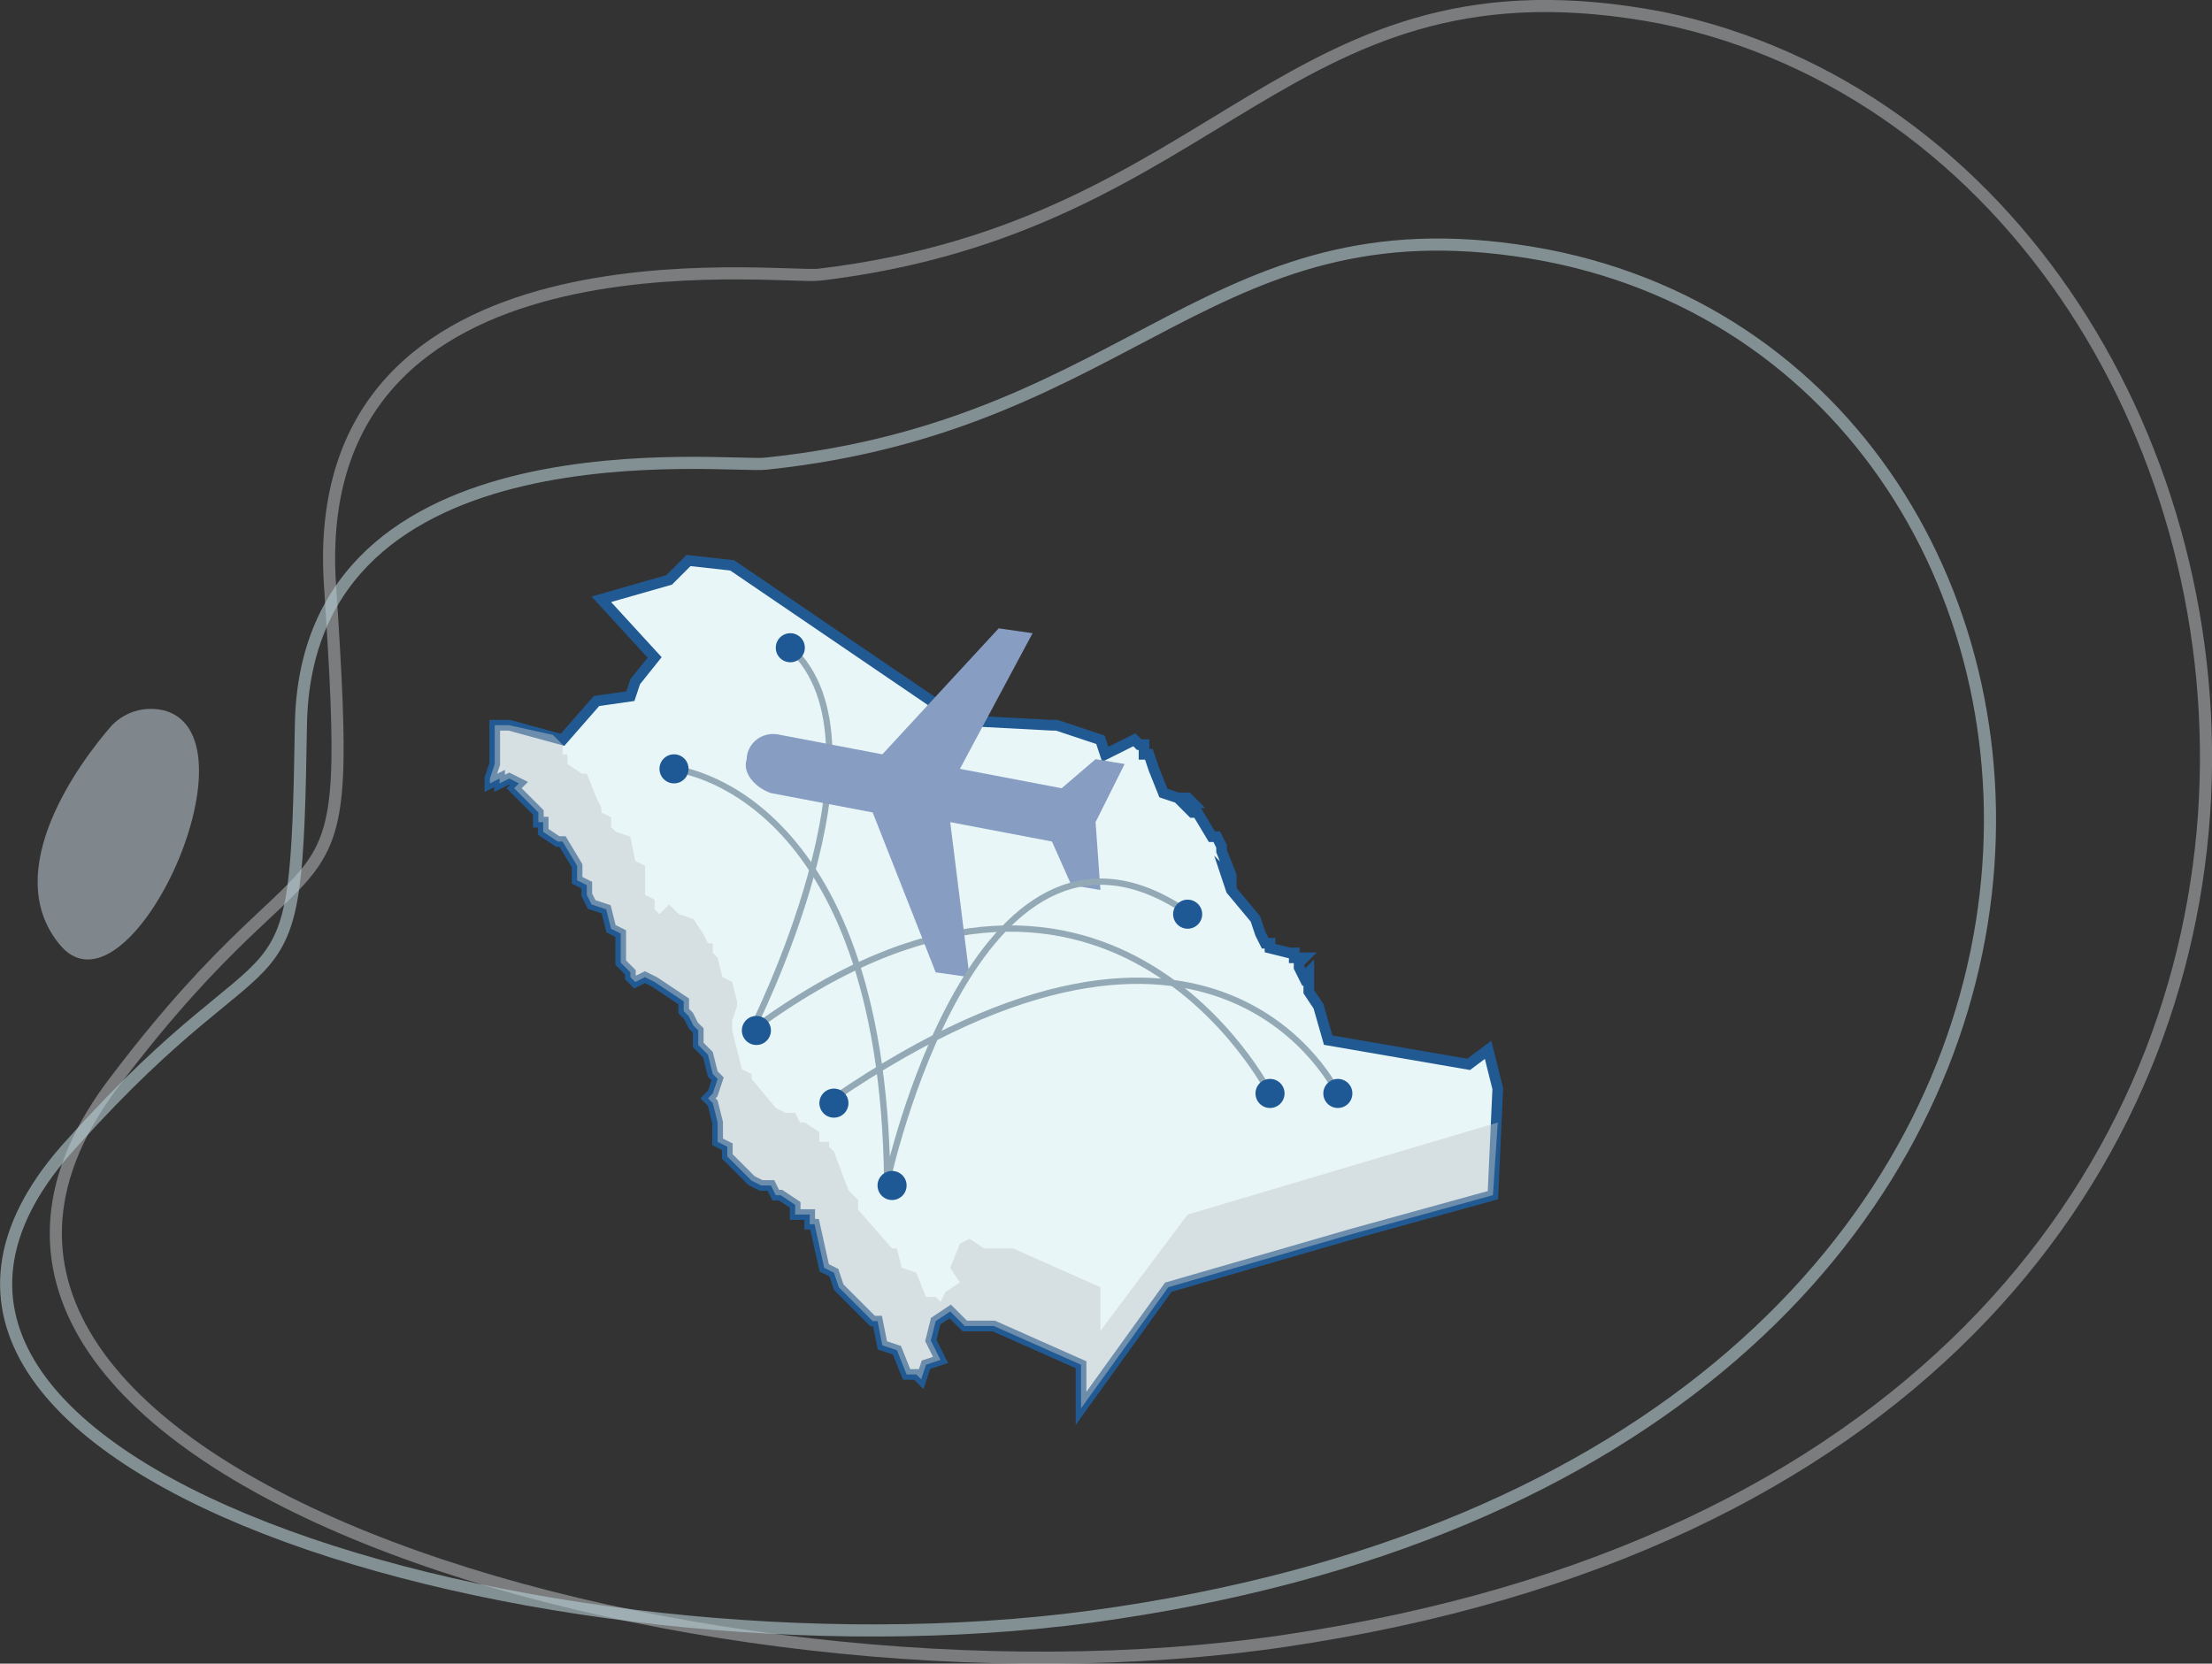
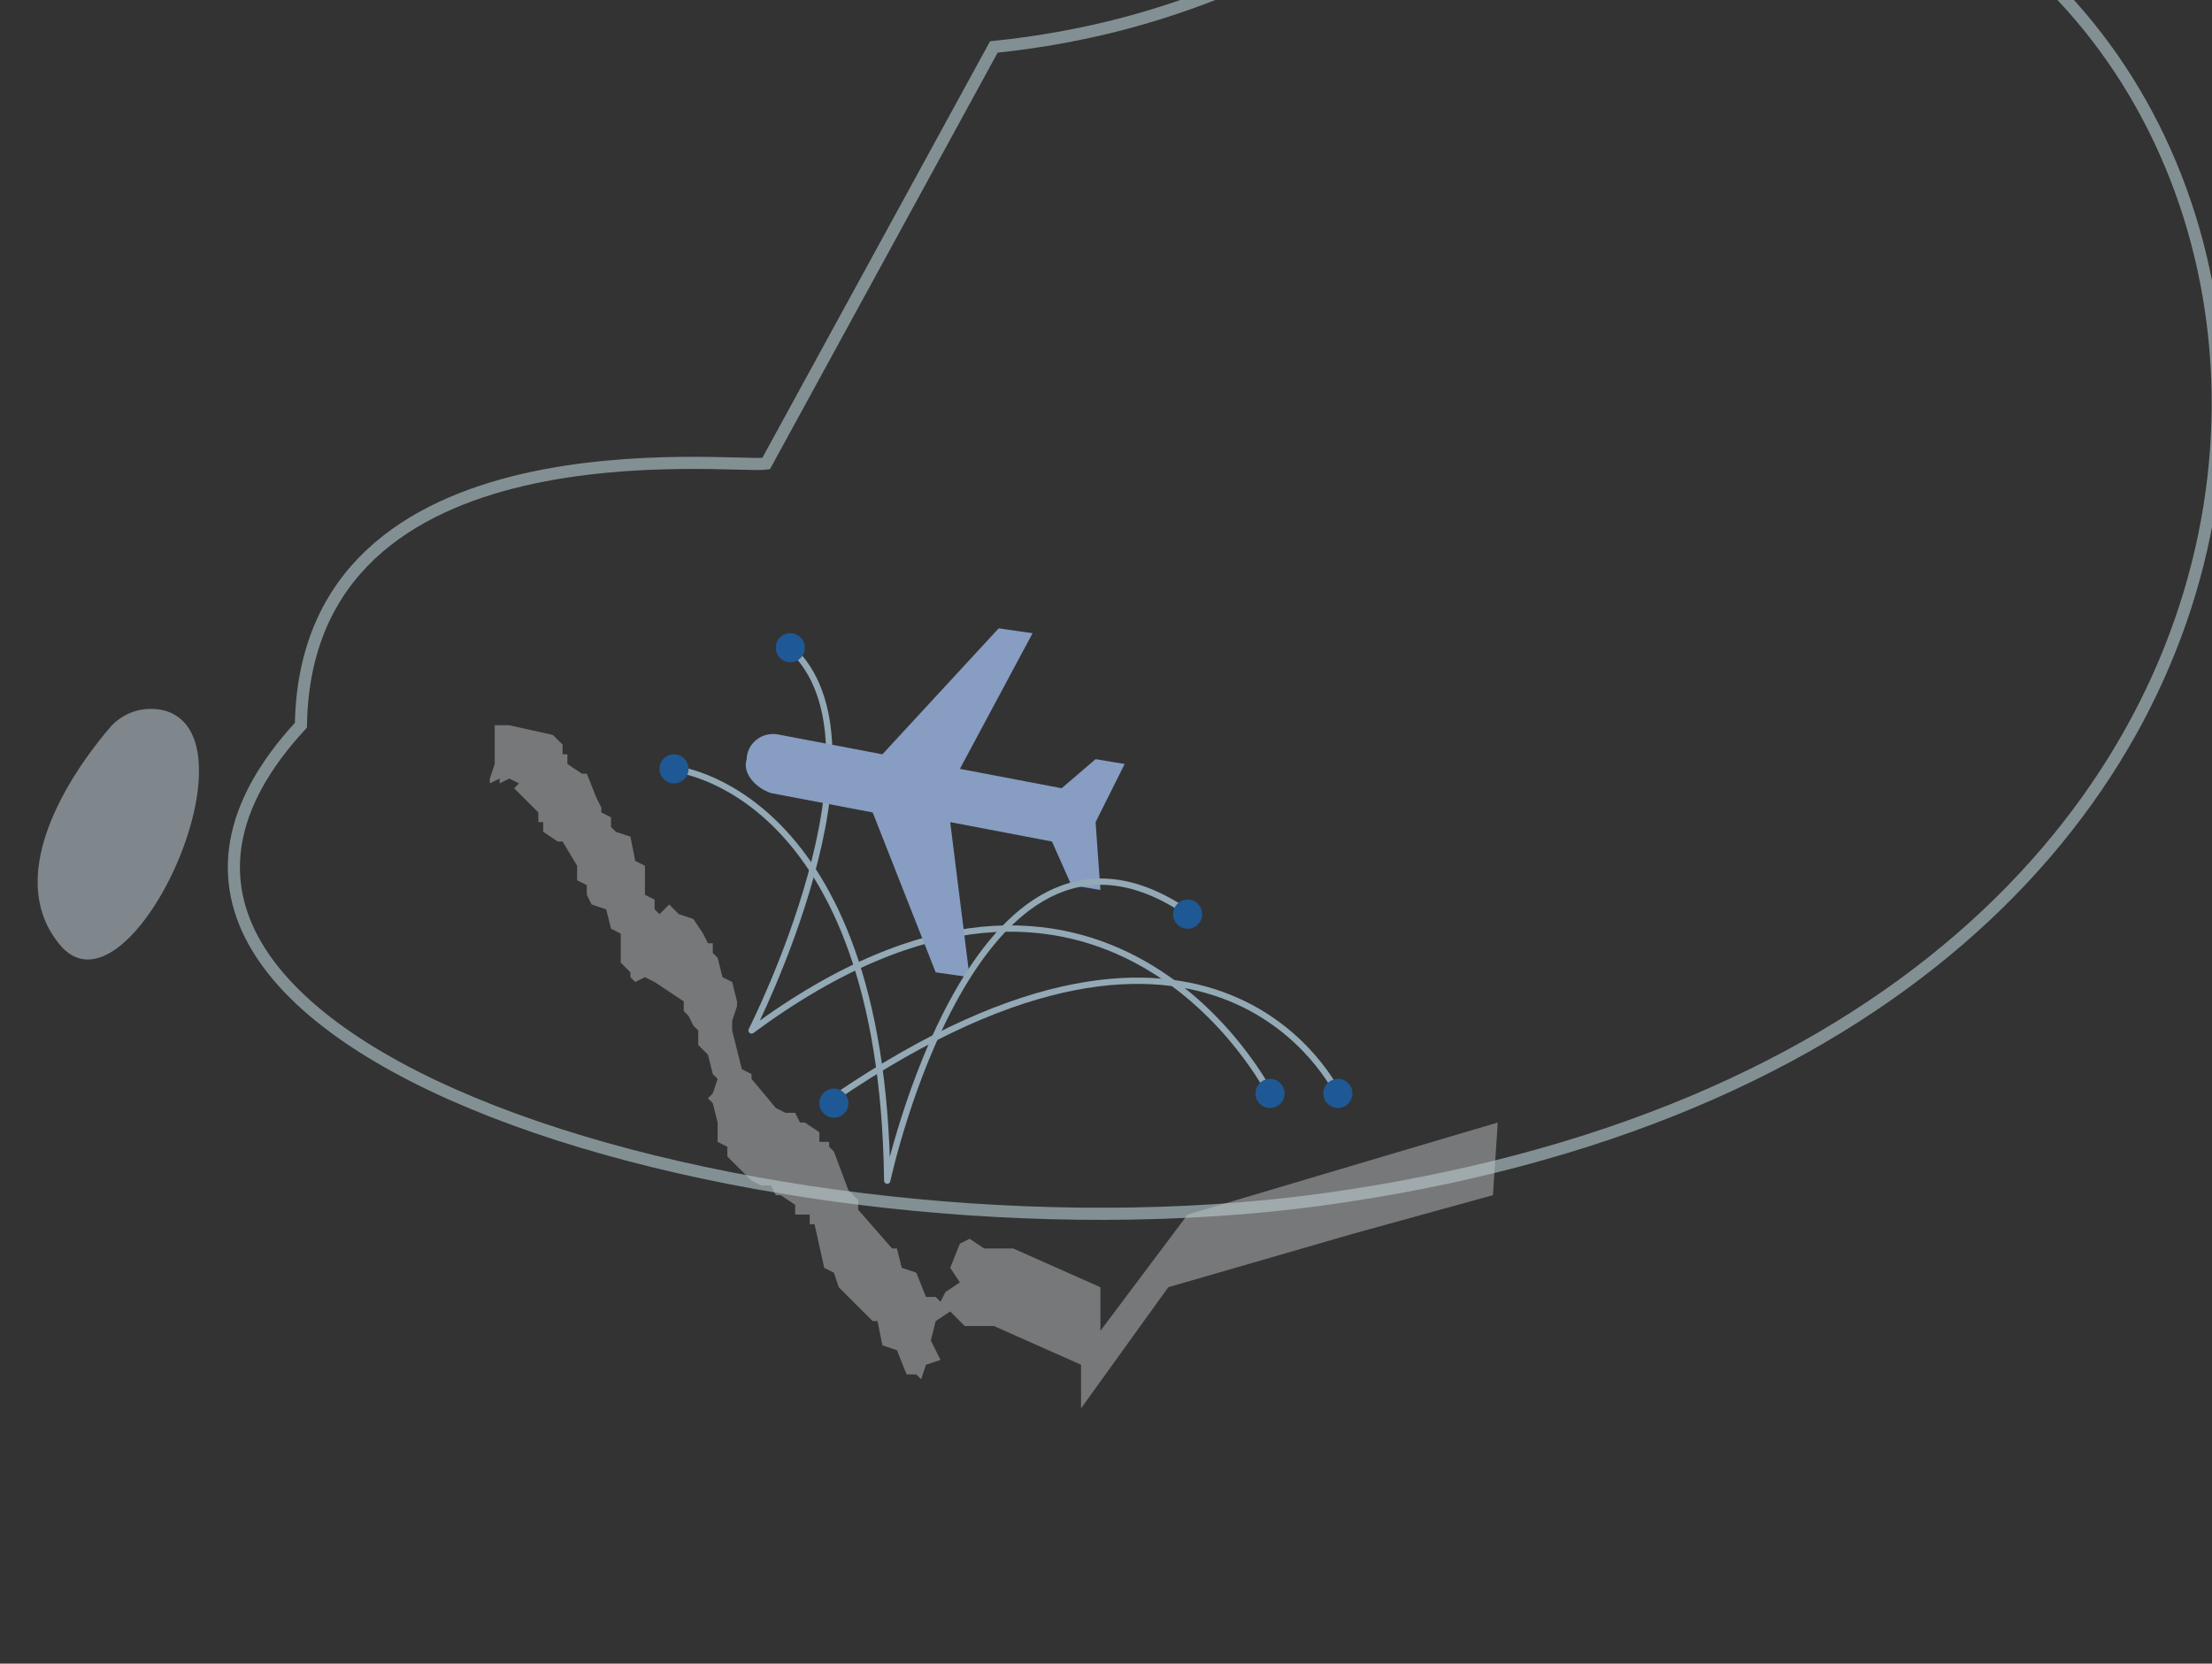
<svg xmlns="http://www.w3.org/2000/svg" viewBox="0 0 45.65 34.34">
  <rect x="0" y="0" width="45.65" height="34.34" fill="#333333" stroke="none" />
  <defs>
    <style>.d{opacity:.4;stroke:#e4eaeb;}.d,.e{stroke-width:.25px;}.d,.e,.f,.g{fill:none;}.d,.e,.f,.h{stroke-miterlimit:10;}.d,.e,.i{isolation:isolate;}.e{opacity:.6;stroke:#b8ced6;}.j{fill:#1e5995;}.f,.g{stroke:#93a9b5;stroke-width:.13px;}.i{fill:#cddce7;opacity:.5;}.g{stroke-linecap:round;stroke-linejoin:round;}.k{opacity:.47;}.h{fill:#e9f6f8;stroke:#215a93;stroke-width:.22px;}.l{fill:#c2c6c8;}.m{fill:#879dc2;}</style>
  </defs>
  <g id="a" />
  <g id="b">
    <g id="c">
      <g>
-         <path class="d" d="M16.91,5.67c-.8,.1-10.6-1.2-10.1,6.4,.5,7.6,0,4.4-4.4,10.2-6.2,8,11.9,13.4,24.1,11.6C52.31,30.07,48.71,3.37,34.31,.37c-7.8-1.5-9,4.3-17.4,5.3Z" />
-         <path class="e" d="M15.81,9.57c-.7,.1-9.5-1-9.6,5.4s-.3,3.7-4.7,8.6c-6.2,6.7,9.8,11.3,21,9.8,23.6-3.2,22.3-25.6,9.4-28.1-6.9-1.3-8.4,3.5-16.1,4.3Z" />
+         <path class="e" d="M15.81,9.57c-.7,.1-9.5-1-9.6,5.4c-6.2,6.7,9.8,11.3,21,9.8,23.6-3.2,22.3-25.6,9.4-28.1-6.9-1.3-8.4,3.5-16.1,4.3Z" />
        <path class="i" d="M3.41,14.67c-.4-.1-.8,0-1.1,.3-.7,.8-2.3,3-1.1,4.5,1.4,1.8,4.2-4.2,2.2-4.8Z" />
        <g>
          <g>
-             <polygon class="h" points="22.71 15.27 21.81 14.97 21.71 14.97 19.81 14.87 15.11 11.67 14.21 11.57 13.81 11.97 12.41 12.37 13.51 13.57 13.11 14.07 13.01 14.37 12.31 14.47 11.61 15.27 10.51 14.97 10.21 14.97 10.21 15.27 10.21 15.77 10.11 16.07 10.11 16.17 10.31 16.07 10.31 16.17 10.51 16.07 10.71 16.17 10.61 16.27 11.11 16.77 11.11 16.97 11.21 16.97 11.21 17.17 11.51 17.37 11.61 17.37 11.91 17.87 11.91 18.07 11.91 18.17 12.11 18.27 12.11 18.47 12.21 18.67 12.51 18.77 12.61 19.17 12.81 19.27 12.81 19.57 12.81 19.77 12.81 19.87 13.01 20.07 13.01 20.17 13.11 20.27 13.31 20.17 13.51 20.27 13.81 20.47 14.11 20.67 14.11 20.87 14.21 20.97 14.31 21.17 14.41 21.27 14.41 21.57 14.61 21.77 14.71 22.17 14.81 22.27 14.71 22.57 14.61 22.67 14.71 22.77 14.81 23.17 14.81 23.57 15.01 23.67 15.01 23.87 15.51 24.37 15.71 24.47 15.91 24.47 16.01 24.67 16.11 24.67 16.41 24.87 16.41 25.07 16.71 25.07 16.71 25.27 16.81 25.27 17.01 26.17 17.21 26.27 17.31 26.57 18.01 27.27 18.11 27.27 18.21 27.77 18.51 27.87 18.71 28.37 18.91 28.37 19.01 28.47 19.11 28.17 19.41 28.07 19.21 27.67 19.31 27.27 19.61 27.07 19.91 27.37 20.51 27.37 21.41 27.77 22.31 28.17 22.31 29.07 24.11 26.57 27.91 25.47 30.81 24.67 30.91 22.47 30.71 21.67 30.71 21.67 30.31 21.97 27.41 21.47 27.21 20.77 27.01 20.47 27.01 20.07 27.01 20.07 26.91 20.17 26.81 19.97 26.81 19.87 26.91 19.77 26.71 19.77 26.71 19.67 26.61 19.67 26.21 19.57 26.21 19.47 26.11 19.47 26.01 19.27 25.91 18.97 25.41 18.37 25.31 18.07 25.41 18.17 25.41 18.07 25.21 17.57 25.21 17.47 25.11 17.27 25.01 17.27 24.71 16.77 24.61 16.77 24.41 16.57 24.41 16.57 24.51 16.57 24.61 16.57 24.51 16.47 24.31 16.47 24.01 16.37 23.81 15.87 23.71 15.57 23.61 15.57 23.61 15.37 23.51 15.37 23.41 15.27 22.81 15.57 22.71 15.27" />
            <g class="k">
              <polygon class="l" points="24.51 25.07 22.71 27.47 22.71 26.57 21.81 26.17 20.91 25.77 20.31 25.77 20.01 25.57 19.81 25.67 19.61 26.17 19.81 26.47 19.51 26.67 19.41 26.87 19.31 26.77 19.11 26.77 18.91 26.27 18.61 26.17 18.51 25.77 18.41 25.77 17.71 24.97 17.71 24.77 17.51 24.57 17.21 23.77 17.11 23.67 17.11 23.57 16.91 23.57 16.91 23.37 16.61 23.17 16.51 23.17 16.41 22.97 16.21 22.97 16.01 22.87 15.51 22.27 15.51 22.17 15.31 22.07 15.21 21.67 15.11 21.27 15.11 21.17 15.11 21.07 15.21 20.77 15.21 20.67 15.11 20.27 14.91 20.17 14.81 19.77 14.71 19.67 14.71 19.47 14.61 19.47 14.51 19.27 14.31 18.97 14.01 18.87 13.81 18.67 13.61 18.87 13.51 18.77 13.51 18.57 13.31 18.47 13.31 18.27 13.31 18.17 13.31 17.87 13.11 17.77 13.01 17.27 12.71 17.17 12.61 17.07 12.61 16.87 12.41 16.77 12.41 16.67 12.31 16.47 12.11 15.97 12.01 15.97 11.71 15.77 11.71 15.57 11.61 15.57 11.61 15.37 11.41 15.17 10.51 14.97 10.21 14.97 10.21 15.27 10.21 15.77 10.11 16.07 10.11 16.17 10.31 16.07 10.31 16.17 10.51 16.07 10.71 16.17 10.61 16.27 11.11 16.77 11.11 16.97 11.21 16.97 11.21 17.17 11.51 17.37 11.61 17.37 11.91 17.87 11.91 18.07 11.91 18.17 12.11 18.27 12.11 18.47 12.21 18.67 12.51 18.77 12.61 19.17 12.81 19.27 12.81 19.57 12.81 19.77 12.81 19.87 13.01 20.07 13.01 20.17 13.11 20.27 13.31 20.17 13.51 20.27 13.81 20.47 14.11 20.67 14.11 20.87 14.21 20.97 14.31 21.17 14.41 21.27 14.41 21.57 14.61 21.77 14.71 22.17 14.81 22.27 14.71 22.57 14.61 22.67 14.71 22.77 14.81 23.17 14.81 23.57 15.01 23.67 15.01 23.87 15.51 24.37 15.71 24.47 15.91 24.47 16.01 24.67 16.11 24.67 16.41 24.87 16.41 25.07 16.71 25.07 16.71 25.27 16.81 25.27 17.01 26.17 17.21 26.27 17.31 26.57 18.01 27.27 18.11 27.27 18.21 27.77 18.51 27.87 18.71 28.37 18.91 28.37 19.01 28.47 19.11 28.17 19.41 28.07 19.21 27.67 19.31 27.27 19.61 27.07 19.91 27.37 20.51 27.37 21.41 27.77 22.31 28.17 22.31 29.07 24.11 26.57 27.91 25.47 30.81 24.67 30.91 23.17 28.21 23.97 24.51 25.07" />
            </g>
          </g>
          <path class="g" d="M26.21,22.57s-3.4-6.7-10.7-1.3c0,0,3-5.9,.8-7.9" />
          <path class="m" d="M15.41,15.67c-.1,.3,.2,.6,.5,.7l2.1,.4,1.3,3.3,.7,.1-.4-3.2,2.1,.4,.4,.9,.6,.1-.1-1.4,.6-1.2-.6-.1-.7,.6-2.1-.4,1.5-2.8-.7-.1-2.4,2.6-2.1-.4c-.4-.1-.7,.2-.7,.5" />
          <path class="g" d="M13.91,15.87s4.3,.4,4.4,8.5c0,0,1.8-8.4,6.1-5.6" />
          <path class="f" d="M27.61,22.57s-2.5-5.3-10.4,.1" />
-           <circle class="j" cx="18.41" cy="24.47" r=".3" />
          <circle class="j" cx="26.21" cy="22.57" r=".3" />
          <circle class="j" cx="17.21" cy="22.77" r=".3" />
          <circle class="j" cx="24.51" cy="18.87" r=".3" />
-           <circle class="j" cx="15.61" cy="21.27" r=".3" />
          <circle class="j" cx="13.91" cy="15.87" r=".3" />
          <circle class="j" cx="16.31" cy="13.37" r=".3" />
          <circle class="j" cx="27.61" cy="22.57" r=".3" />
        </g>
      </g>
    </g>
  </g>
</svg>